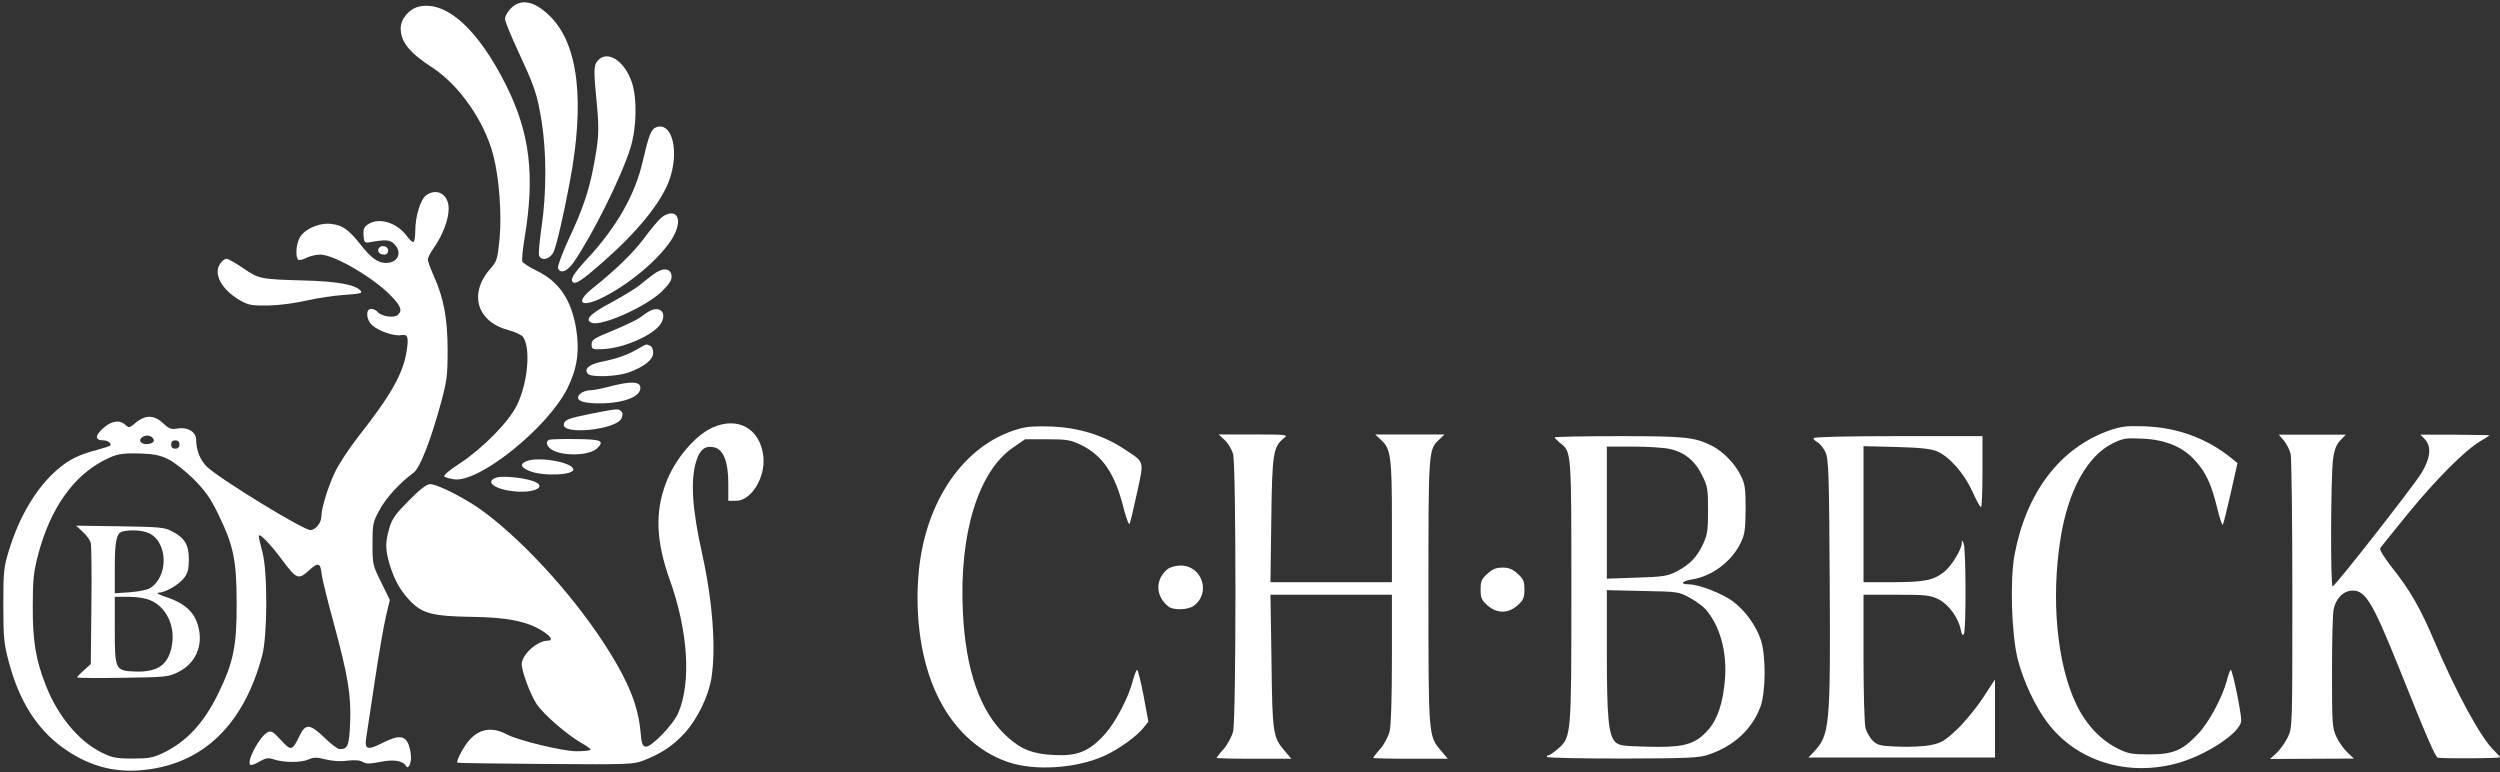
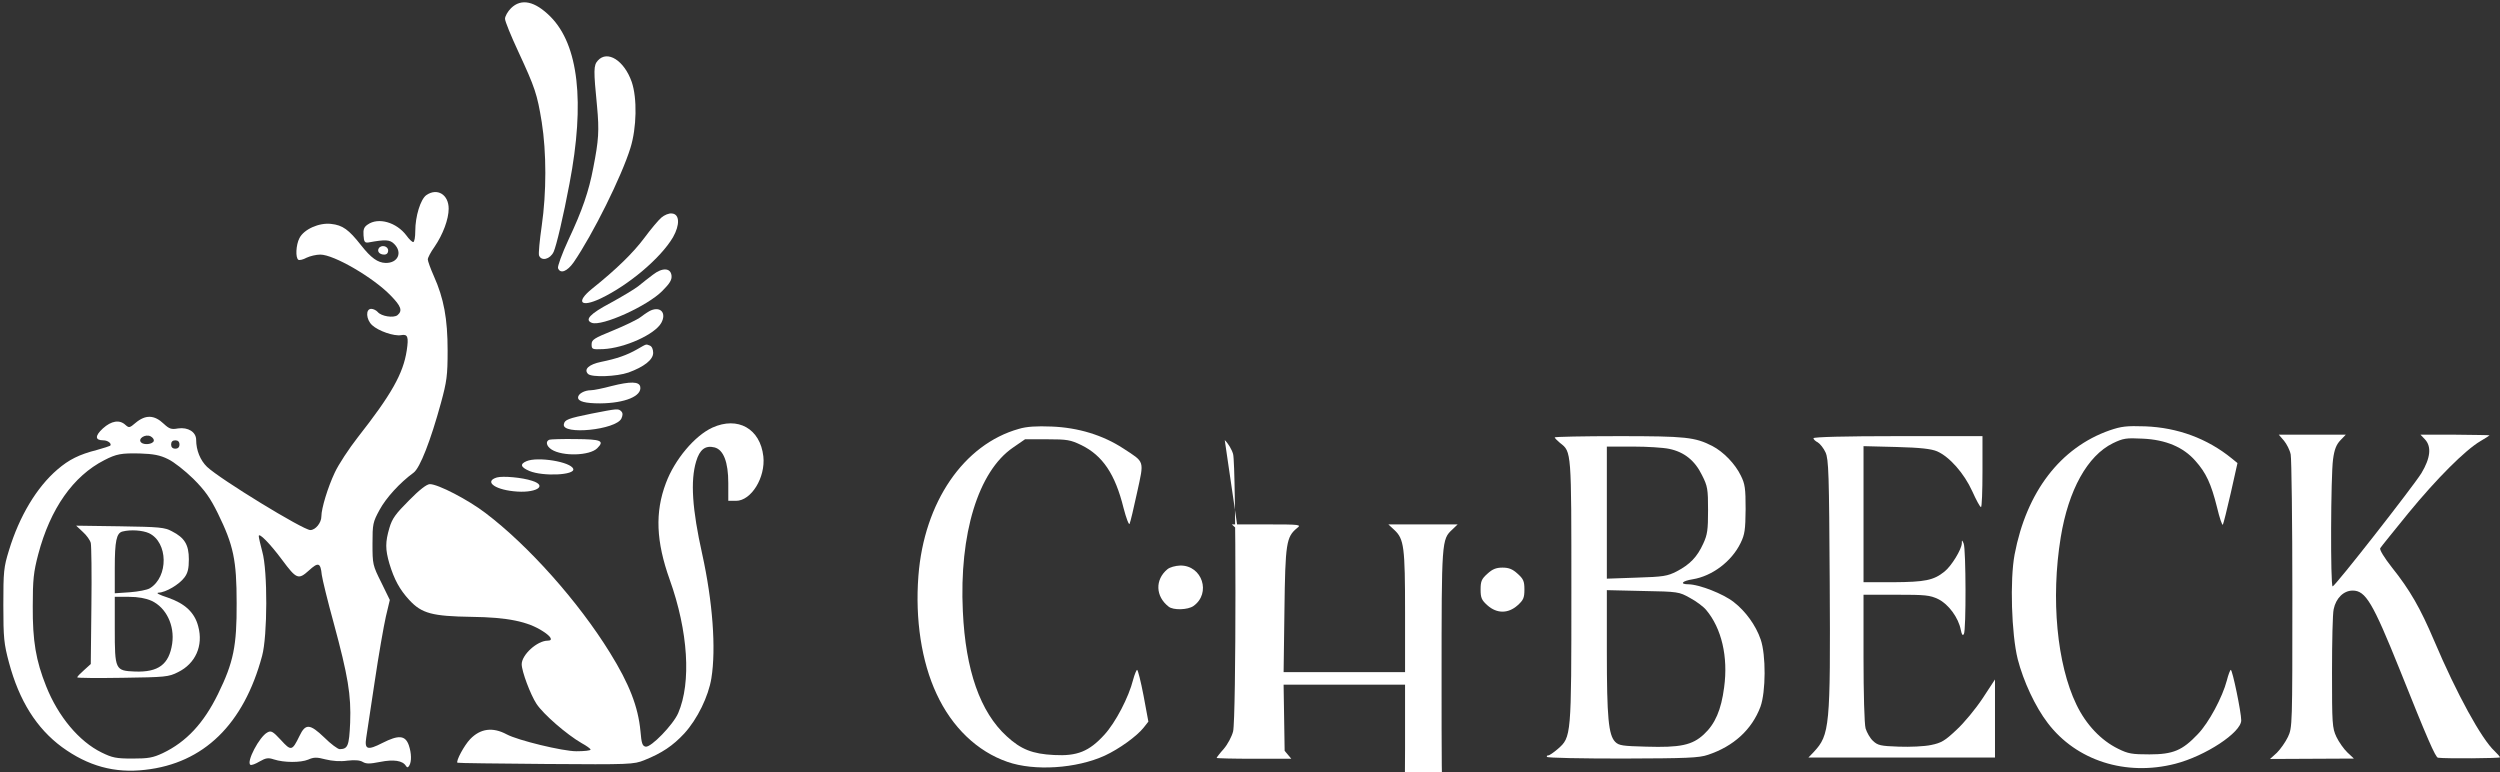
<svg xmlns="http://www.w3.org/2000/svg" version="1.0" width="1198pt" height="370pt" viewBox="0 0 1198 370" preserveAspectRatio="xMidYMid meet">
  <rect x="0" y="0" width="1198" height="370" fill="#333333" stroke="none" />
  <g transform="translate(0,370) scale(0.1,-0.1)" fill="#ffffff" stroke="none">
    <path d="M2449 3661 c-16 -16 -29 -39 -29 -51 0 -12 29 -83 64 -158 80 -173 90 -202 112 -337 23 -146 23 -337 0 -497 -10 -69 -16 -133 -13 -142 11 -29 53 -19 70 17 13 28 47 172 76 327 75 392 43 665 -91 800 -75 75 -140 89 -189 41z" />
-     <path d="M2010 3669 c-48 -10 -90 -59 -90 -105 0 -64 42 -117 152 -188 129 -84 251 -259 292 -421 28 -106 41 -282 30 -398 -10 -98 -12 -108 -43 -143 -107 -121 -67 -257 89 -297 29 -8 59 -22 66 -31 38 -53 24 -218 -28 -326 -40 -82 -162 -206 -275 -281 -46 -29 -79 -57 -74 -62 5 -5 27 -11 48 -14 120 -16 447 247 542 436 47 96 59 177 42 285 -23 140 -81 225 -188 278 -36 17 -67 38 -70 45 -3 8 2 59 11 114 50 299 25 502 -88 729 -134 268 -285 406 -416 379z" />
    <path d="M2865 3410 c-21 -23 -21 -46 -4 -219 11 -118 8 -162 -18 -295 -21 -112 -53 -205 -119 -345 -31 -67 -53 -128 -50 -136 11 -29 44 -16 75 28 92 134 230 412 272 548 30 96 33 239 6 317 -36 102 -116 153 -162 102z" />
-     <path d="M3144 3090 c-24 -10 -34 -34 -64 -163 -36 -159 -125 -315 -264 -465 -71 -77 -87 -104 -68 -116 13 -8 49 17 142 99 166 146 278 284 317 391 50 138 14 283 -63 254z" />
    <path d="M2043 2765 c-28 -20 -53 -102 -53 -172 0 -29 -4 -53 -10 -53 -5 0 -20 14 -32 31 -48 64 -135 89 -186 53 -18 -12 -22 -24 -20 -52 2 -31 6 -36 23 -34 82 15 103 14 124 -7 41 -41 18 -92 -41 -91 -38 1 -70 24 -118 85 -59 75 -88 96 -143 102 -58 7 -131 -26 -152 -68 -17 -32 -20 -95 -5 -104 5 -3 23 1 39 10 17 8 46 15 66 15 65 0 254 -110 337 -196 50 -51 58 -73 33 -94 -18 -15 -78 -6 -95 15 -7 8 -21 15 -31 15 -28 0 -25 -51 4 -78 30 -28 105 -54 139 -48 32 6 37 -8 27 -74 -17 -111 -74 -211 -234 -415 -43 -55 -93 -131 -111 -170 -33 -70 -64 -171 -64 -210 0 -30 -28 -65 -53 -65 -34 0 -433 244 -495 303 -32 31 -52 79 -52 129 0 38 -39 62 -87 55 -32 -6 -42 -2 -68 22 -45 43 -87 45 -135 5 -29 -25 -32 -25 -49 -10 -28 26 -67 20 -108 -17 -39 -36 -38 -57 2 -57 22 0 42 -16 33 -26 -3 -2 -31 -11 -63 -20 -86 -22 -134 -46 -190 -94 -99 -85 -182 -223 -232 -387 -25 -81 -27 -101 -27 -263 0 -158 3 -185 27 -275 49 -183 132 -315 254 -405 125 -91 252 -126 398 -109 281 31 473 218 561 546 26 95 27 408 1 499 -9 34 -17 68 -17 75 0 19 54 -36 112 -114 69 -93 78 -96 128 -51 46 42 56 38 62 -21 3 -22 28 -125 57 -230 69 -255 84 -345 79 -478 -5 -112 -11 -126 -50 -127 -9 0 -43 25 -74 56 -69 66 -90 68 -119 7 -35 -72 -40 -73 -89 -19 -39 42 -47 46 -65 36 -38 -20 -102 -142 -81 -155 5 -3 24 4 44 16 30 17 41 19 68 10 49 -16 129 -16 165 -1 27 12 41 12 83 1 32 -8 71 -11 105 -6 36 4 60 2 73 -6 17 -10 33 -10 84 0 65 13 108 6 123 -19 6 -9 10 -9 16 1 12 19 11 60 -2 98 -17 48 -49 50 -126 11 -72 -37 -87 -32 -78 25 3 17 21 136 40 265 19 129 44 271 54 315 l19 80 -41 84 c-41 82 -42 87 -42 185 0 96 2 104 34 163 31 57 96 129 163 178 31 23 82 155 131 334 28 103 32 131 32 251 0 152 -18 250 -66 357 -16 36 -29 72 -29 80 0 8 14 35 32 60 41 60 68 133 68 183 0 68 -55 101 -107 65z m-1306 -1178 c-5 -16 -47 -21 -61 -7 -17 18 21 42 46 29 11 -6 17 -16 15 -22z m123 -17 c0 -13 -7 -20 -20 -20 -13 0 -20 7 -20 20 0 13 7 20 20 20 13 0 20 -7 20 -20z m-55 -70 c28 -13 82 -56 121 -94 56 -56 81 -91 118 -166 75 -153 90 -224 90 -430 1 -205 -15 -284 -89 -435 -69 -141 -152 -230 -265 -284 -47 -22 -69 -26 -145 -26 -79 0 -97 4 -148 29 -108 53 -208 172 -266 318 -49 123 -65 216 -64 383 0 128 4 164 26 248 58 220 168 376 317 452 58 30 82 34 170 32 65 -2 97 -8 135 -27z" />
    <path d="M397 1151 c18 -16 35 -40 38 -53 3 -12 5 -148 3 -301 l-3 -279 -32 -29 c-18 -16 -33 -31 -33 -35 0 -3 98 -4 218 -2 204 3 220 4 265 27 84 41 122 127 97 219 -17 67 -64 110 -145 138 -43 14 -60 23 -45 24 34 1 99 39 124 73 16 21 21 43 21 87 0 69 -20 103 -81 134 -35 19 -59 21 -249 24 l-210 3 32 -30z m317 -6 c92 -44 94 -209 4 -264 -13 -8 -56 -16 -95 -19 l-73 -5 0 121 c0 129 8 168 37 175 39 10 96 6 127 -8z m12 -324 c70 -32 112 -118 99 -206 -15 -99 -66 -137 -178 -133 -95 4 -97 7 -97 206 l0 152 68 0 c44 0 81 -7 108 -19z" />
    <path d="M3169 2657 c-14 -12 -51 -56 -82 -98 -53 -71 -134 -150 -249 -242 -81 -65 -56 -93 41 -47 134 64 287 193 346 293 34 60 32 111 -5 114 -14 2 -36 -7 -51 -20z" />
    <path d="M1815 2510 c-9 -15 4 -30 26 -30 12 0 19 7 19 20 0 21 -33 29 -45 10z" />
-     <path d="M1054 2435 c-32 -49 8 -122 94 -173 42 -24 56 -27 137 -26 53 1 129 11 185 24 52 12 134 24 182 27 72 5 86 8 77 19 -25 30 -113 46 -274 50 -208 6 -214 7 -290 59 -36 25 -72 45 -80 45 -8 0 -22 -11 -31 -25z" />
    <path d="M3128 2383 c-20 -15 -52 -40 -70 -55 -18 -14 -78 -50 -133 -80 -98 -52 -125 -81 -89 -95 48 -18 266 80 338 153 36 36 46 53 44 73 -4 38 -44 40 -90 4z" />
    <path d="M3120 2213 c-8 -3 -30 -17 -48 -31 -18 -14 -79 -43 -135 -66 -91 -37 -102 -44 -102 -66 0 -24 3 -25 55 -23 104 5 249 71 279 126 25 46 -2 79 -49 60z" />
    <path d="M3053 2026 c-49 -28 -98 -45 -172 -60 -59 -12 -85 -36 -63 -58 17 -17 137 -13 194 7 74 27 118 61 118 94 0 17 -6 31 -16 35 -20 7 -12 10 -61 -18z" />
    <path d="M2930 1850 c-41 -11 -85 -20 -98 -20 -31 0 -62 -17 -62 -35 0 -19 35 -28 106 -28 119 1 201 35 192 80 -5 25 -47 26 -138 3z" />
    <path d="M2835 1718 c-113 -23 -129 -29 -133 -51 -11 -53 251 -27 276 28 7 16 7 26 -1 34 -14 14 -19 13 -142 -11z" />
    <path d="M3414 1651 c-85 -39 -181 -153 -223 -266 -53 -140 -47 -280 18 -462 89 -248 104 -494 41 -640 -24 -56 -131 -166 -156 -161 -16 3 -20 16 -25 75 -11 116 -53 225 -146 375 -152 246 -391 514 -597 670 -84 64 -227 138 -266 138 -15 0 -50 -27 -100 -78 -64 -64 -81 -87 -94 -132 -20 -68 -20 -102 0 -171 23 -76 49 -124 95 -174 60 -65 110 -78 299 -81 171 -2 270 -22 343 -70 39 -25 48 -44 22 -44 -51 0 -125 -68 -125 -113 0 -34 42 -146 71 -190 33 -50 145 -147 216 -188 24 -13 43 -27 43 -31 0 -5 -31 -8 -68 -8 -65 0 -280 52 -334 81 -67 36 -126 28 -175 -23 -28 -29 -69 -105 -61 -113 2 -2 192 -4 423 -6 406 -3 422 -2 472 18 85 34 137 69 192 128 63 69 116 178 130 265 23 142 6 368 -44 595 -48 215 -57 351 -29 444 17 57 44 78 88 67 43 -11 66 -70 66 -171 l0 -85 37 0 c73 0 142 112 131 213 -15 133 -122 193 -244 138z" />
    <path d="M4883 1645 c-265 -74 -455 -352 -482 -705 -16 -208 15 -411 87 -565 74 -160 195 -276 340 -326 129 -45 330 -32 466 30 69 32 154 93 187 135 l22 28 -23 124 c-13 68 -27 124 -31 124 -3 0 -12 -21 -19 -47 -21 -84 -84 -205 -138 -264 -73 -80 -130 -103 -241 -97 -103 5 -159 27 -227 90 -127 116 -197 316 -210 598 -18 372 74 671 240 785 l58 40 106 0 c97 0 112 -3 164 -28 102 -50 162 -139 202 -301 13 -50 26 -84 29 -76 4 8 20 76 36 150 34 156 38 143 -66 211 -98 64 -216 100 -343 105 -73 3 -121 0 -157 -11z" />
    <path d="M10110 1638 c-237 -83 -399 -295 -456 -595 -23 -122 -15 -382 15 -502 27 -105 84 -228 144 -306 137 -180 374 -256 611 -195 144 37 316 150 316 208 0 39 -42 242 -50 242 -3 0 -12 -23 -19 -51 -21 -80 -86 -202 -139 -257 -74 -78 -118 -97 -232 -97 -83 0 -102 3 -150 27 -82 40 -154 116 -200 212 -93 193 -123 507 -75 801 37 227 128 391 250 451 50 24 63 26 143 22 111 -5 195 -41 252 -106 52 -58 76 -111 104 -223 12 -51 25 -89 28 -83 3 5 20 73 38 152 l32 143 -27 22 c-118 96 -260 148 -415 154 -90 3 -114 0 -170 -19z" />
-     <path d="M5869 1591 c16 -15 34 -45 40 -67 15 -55 15 -1268 0 -1329 -6 -24 -26 -62 -45 -84 -19 -21 -34 -41 -34 -43 0 -2 81 -4 179 -4 l179 0 -32 38 c-56 65 -59 84 -63 431 l-5 317 291 0 291 0 0 -306 c0 -189 -4 -322 -11 -349 -6 -24 -26 -62 -45 -84 -19 -21 -34 -41 -34 -43 0 -2 81 -4 179 -4 l179 0 -33 39 c-60 70 -60 69 -60 762 0 678 0 681 52 729 l25 24 -166 0 -166 0 29 -27 c46 -43 51 -81 51 -393 l0 -288 -291 0 -291 0 4 298 c4 320 9 350 60 392 22 17 18 18 -145 18 l-167 0 29 -27z" />
+     <path d="M5869 1591 c16 -15 34 -45 40 -67 15 -55 15 -1268 0 -1329 -6 -24 -26 -62 -45 -84 -19 -21 -34 -41 -34 -43 0 -2 81 -4 179 -4 l179 0 -32 38 l-5 317 291 0 291 0 0 -306 c0 -189 -4 -322 -11 -349 -6 -24 -26 -62 -45 -84 -19 -21 -34 -41 -34 -43 0 -2 81 -4 179 -4 l179 0 -33 39 c-60 70 -60 69 -60 762 0 678 0 681 52 729 l25 24 -166 0 -166 0 29 -27 c46 -43 51 -81 51 -393 l0 -288 -291 0 -291 0 4 298 c4 320 9 350 60 392 22 17 18 18 -145 18 l-167 0 29 -27z" />
    <path d="M10945 1588 c13 -16 28 -45 32 -66 4 -20 8 -323 8 -672 0 -626 0 -636 -21 -681 -12 -25 -36 -59 -53 -76 l-33 -30 201 1 201 1 -31 29 c-17 16 -41 50 -53 75 -20 43 -21 62 -21 311 0 146 3 281 8 301 11 53 48 89 91 89 62 0 96 -57 226 -380 131 -328 171 -420 183 -421 37 -5 297 -3 297 2 0 3 -12 16 -26 30 -62 57 -181 273 -290 530 -66 155 -115 241 -202 350 -37 47 -60 85 -56 92 4 7 65 82 134 167 136 166 273 303 346 346 24 14 44 27 44 28 0 1 -74 2 -165 3 l-166 0 21 -22 c33 -35 27 -90 -17 -163 -42 -67 -413 -541 -425 -542 -11 0 -9 533 2 609 6 47 16 71 35 91 l26 27 -160 0 -161 0 25 -29z" />
    <path d="M7450 1604 c0 -3 12 -15 26 -27 55 -42 54 -36 54 -710 0 -698 0 -699 -65 -756 -20 -17 -40 -31 -46 -31 -6 0 -8 -3 -6 -7 3 -5 166 -8 364 -8 307 1 365 3 408 18 123 41 210 121 251 230 26 71 27 249 1 323 -23 67 -72 135 -129 179 -51 40 -165 84 -216 85 -45 0 -32 16 19 24 93 15 187 85 230 174 20 41 23 63 24 162 0 100 -3 121 -23 161 -27 56 -83 114 -137 142 -83 42 -125 47 -447 47 -170 0 -308 -3 -308 -6z m549 -55 c72 -15 123 -56 157 -126 27 -53 29 -67 29 -168 0 -94 -3 -117 -23 -160 -29 -64 -64 -100 -127 -133 -45 -23 -64 -26 -192 -30 l-143 -5 0 317 0 316 125 0 c68 0 147 -5 174 -11z m99 -714 c30 -16 65 -42 78 -58 74 -88 106 -225 86 -371 -14 -108 -43 -175 -97 -225 -56 -52 -113 -64 -277 -59 -112 3 -130 5 -148 23 -32 33 -40 116 -40 433 l0 294 173 -4 c169 -3 173 -4 225 -33z" />
    <path d="M8690 1600 c0 -5 9 -14 21 -20 11 -7 28 -28 37 -48 15 -33 17 -102 20 -621 4 -695 0 -732 -76 -814 l-26 -27 447 0 447 0 0 187 0 187 -59 -90 c-33 -50 -89 -118 -125 -151 -56 -53 -73 -63 -122 -73 -32 -7 -102 -10 -155 -8 -87 3 -101 6 -124 28 -14 13 -29 40 -35 59 -6 20 -10 169 -10 339 l0 302 157 0 c140 0 161 -2 201 -21 49 -24 97 -89 108 -147 5 -24 9 -30 15 -20 11 17 10 407 -1 433 -8 19 -9 19 -9 1 -1 -29 -50 -109 -83 -135 -52 -42 -93 -50 -245 -51 l-143 0 0 326 0 326 158 -4 c115 -3 167 -9 195 -21 59 -26 129 -105 168 -191 19 -42 37 -76 42 -76 4 0 7 77 7 170 l0 170 -405 0 c-253 0 -405 -4 -405 -10z" />
    <path d="M2633 1593 c-20 -7 -15 -31 10 -47 53 -34 183 -30 219 6 36 36 19 43 -103 44 -63 1 -120 -1 -126 -3z" />
    <path d="M2523 1490 c-33 -14 -28 -29 14 -47 65 -27 220 -20 210 10 -11 34 -171 60 -224 37z" />
    <path d="M2381 1412 c-60 -18 -15 -56 79 -66 105 -12 169 25 90 50 -48 16 -140 24 -169 16z" />
    <path d="M5594 972 c-60 -50 -57 -130 6 -179 22 -18 92 -16 119 3 86 61 42 195 -63 194 -24 -1 -50 -8 -62 -18z" />
    <path d="M7128 951 c-28 -25 -33 -36 -33 -76 0 -40 5 -51 33 -76 45 -40 99 -40 144 0 28 25 33 36 33 76 0 40 -5 51 -33 76 -24 22 -42 29 -72 29 -30 0 -48 -7 -72 -29z" />
  </g>
</svg>